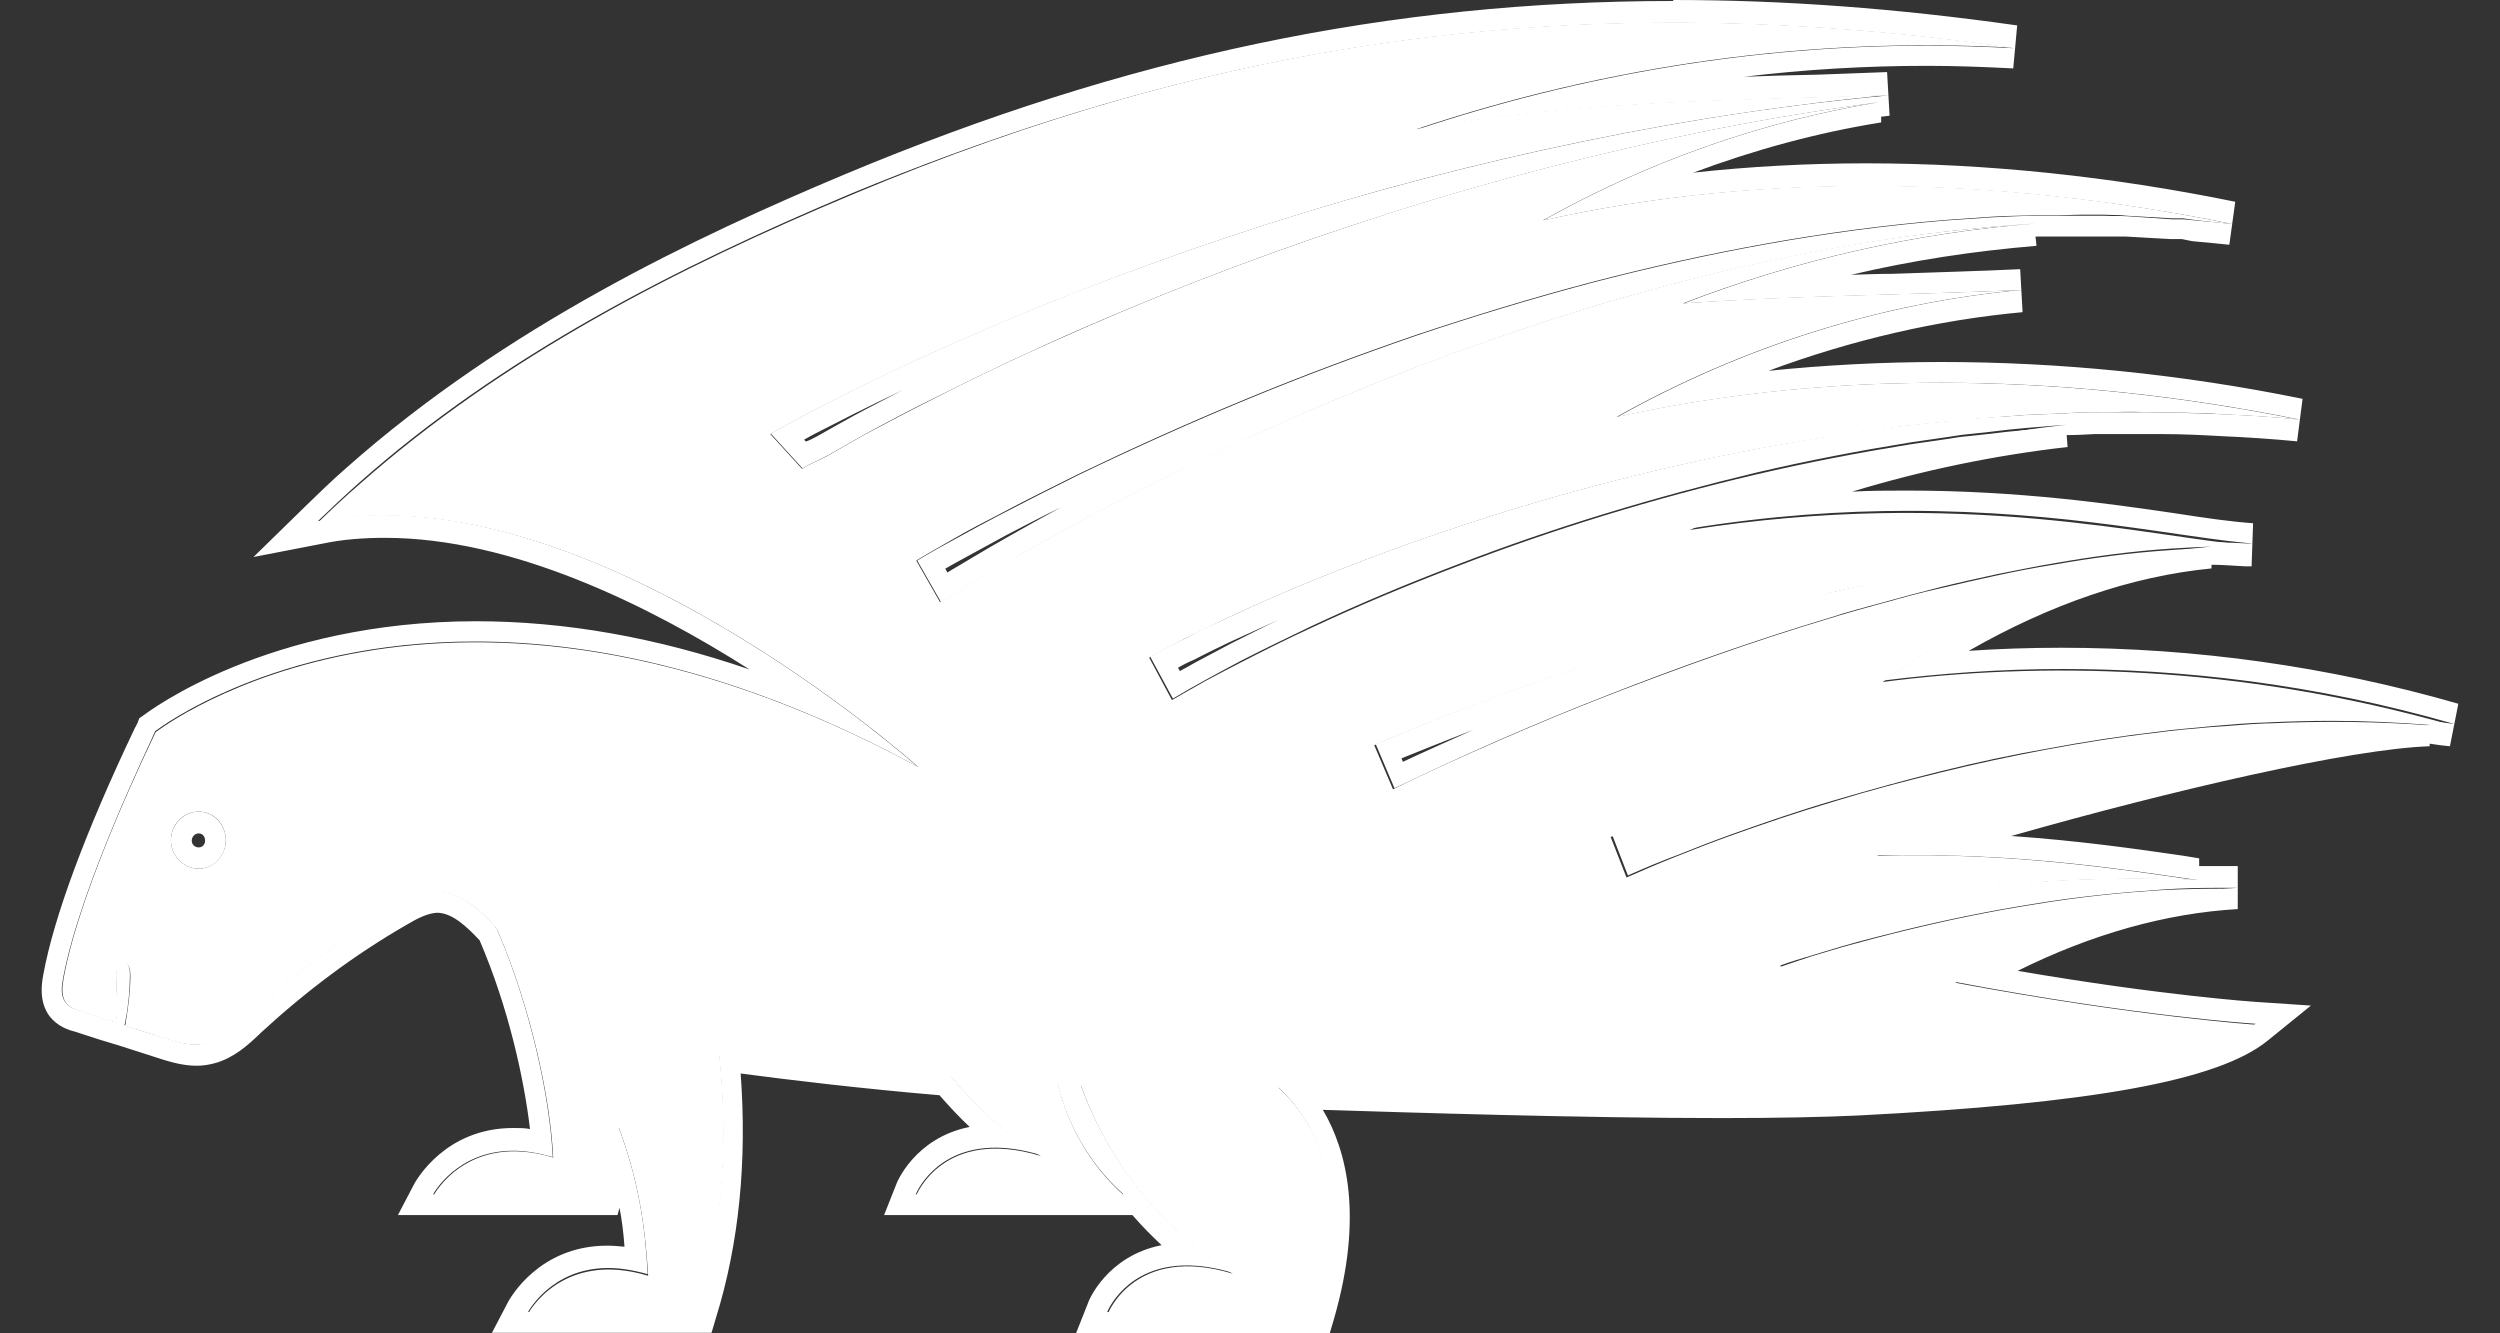
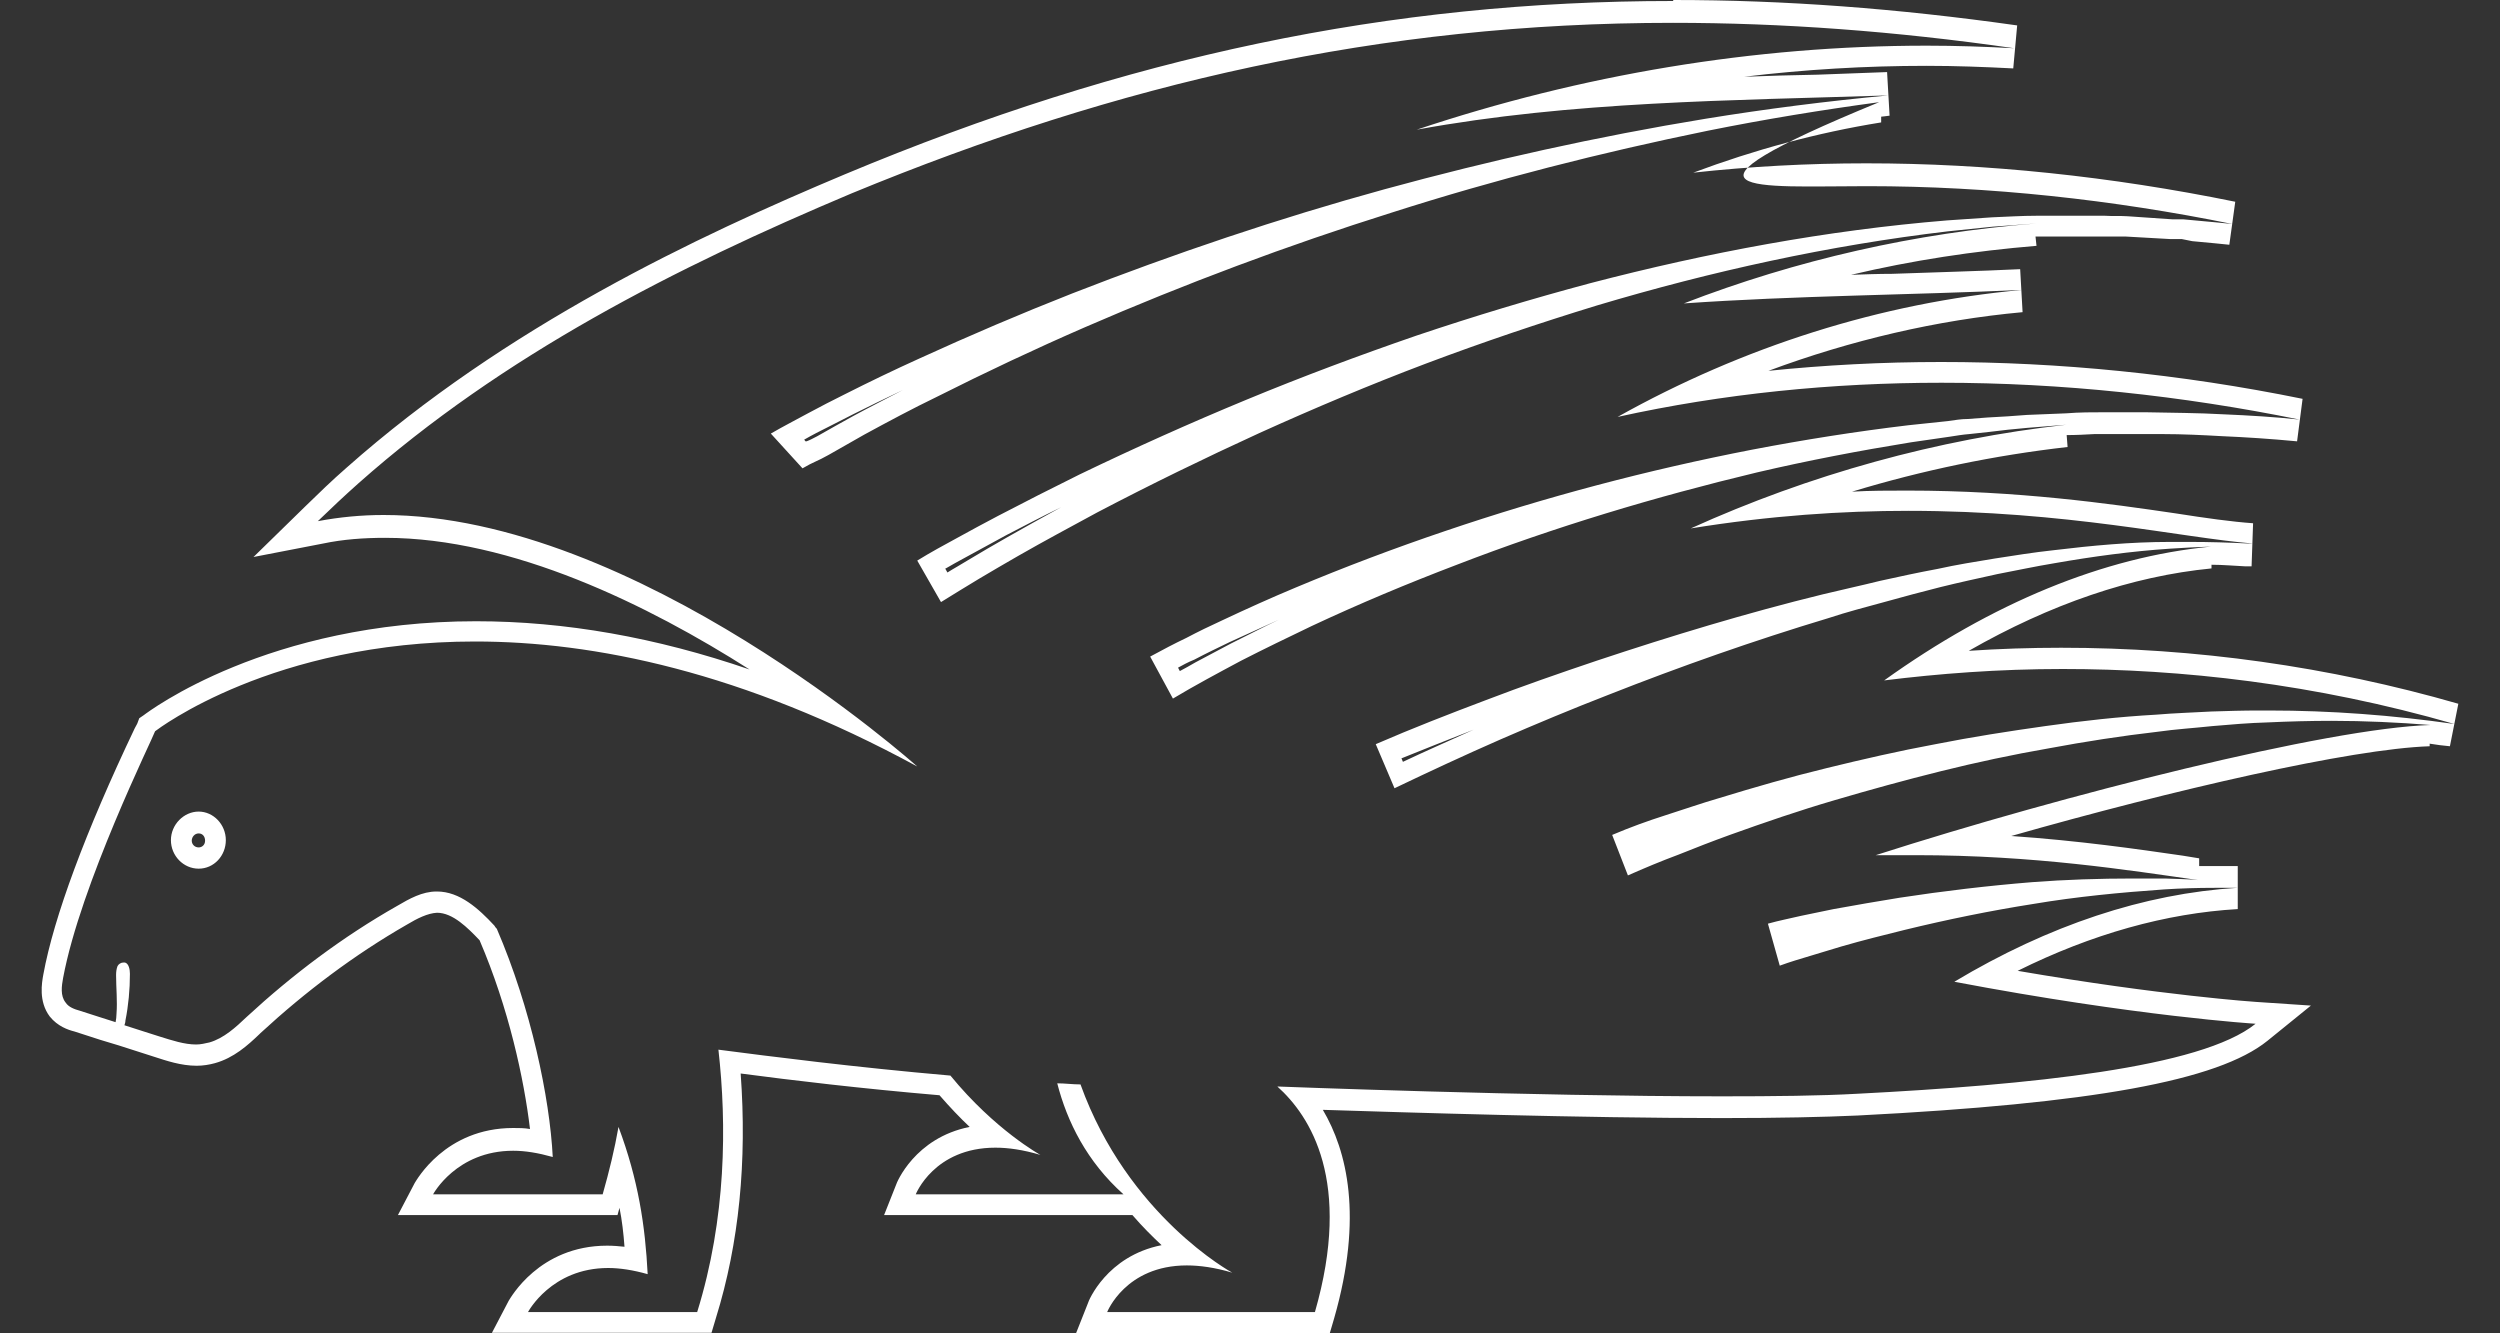
<svg xmlns="http://www.w3.org/2000/svg" width="30" height="16" viewBox="0 0 30 16" fill="none">
  <rect x="0" y="0" width="30" height="16" fill="#333333" stroke="none" />
-   <path d="M20.076 0.274C21.381 0.274 22.74 0.373 24.171 0.579C23.82 0.56 23.47 0.548 23.12 0.548C21.049 0.548 18.977 0.896 17.001 1.556C18.865 1.214 20.764 1.207 22.657 1.145C21.921 1.214 21.191 1.307 20.467 1.425C19.173 1.637 17.886 1.923 16.615 2.271C15.345 2.62 14.093 3.043 12.865 3.522C12.247 3.765 11.636 4.026 11.037 4.3C10.734 4.437 10.437 4.58 10.14 4.73C9.992 4.804 9.844 4.879 9.695 4.96C9.547 5.041 9.399 5.116 9.25 5.203L9.63 5.62C9.767 5.539 9.802 5.539 9.945 5.458C10.087 5.377 10.229 5.296 10.372 5.215C10.657 5.06 10.948 4.904 11.244 4.761C11.826 4.468 12.419 4.188 13.019 3.927C14.224 3.404 15.452 2.944 16.698 2.552C17.945 2.153 19.215 1.83 20.497 1.568C21.179 1.431 21.862 1.319 22.55 1.226C21.144 1.456 19.773 1.942 18.52 2.645C19.791 2.359 21.096 2.234 22.408 2.234C23.874 2.234 25.352 2.396 26.788 2.688L26.61 2.67L26.2 2.632H26.07L25.53 2.595C25.441 2.589 25.346 2.595 25.257 2.589H24.444C24.259 2.589 24.081 2.601 23.903 2.608L23.363 2.645C21.921 2.763 20.491 3.031 19.084 3.398C18.384 3.585 17.684 3.796 17.001 4.026C16.313 4.263 15.63 4.518 14.954 4.798C14.277 5.078 13.612 5.377 12.954 5.694C12.627 5.856 12.295 6.024 11.974 6.192C11.808 6.279 11.648 6.366 11.488 6.454C11.328 6.541 11.167 6.628 11.007 6.727L11.292 7.225C11.44 7.132 11.595 7.039 11.749 6.945C11.903 6.852 12.057 6.765 12.218 6.671C12.532 6.491 12.847 6.323 13.167 6.149C13.808 5.813 14.461 5.495 15.114 5.196C15.773 4.898 16.437 4.618 17.114 4.362C17.791 4.107 18.473 3.877 19.162 3.666C20.538 3.255 21.951 2.944 23.375 2.776L23.915 2.72C24.087 2.707 24.259 2.695 24.432 2.682C22.989 2.794 21.559 3.118 20.206 3.641C21.553 3.547 22.912 3.541 24.265 3.479C22.568 3.634 20.912 4.163 19.411 5.003C20.681 4.723 21.986 4.593 23.298 4.593C24.74 4.593 26.182 4.748 27.595 5.035C27.292 5.003 26.99 4.985 26.687 4.972C26.372 4.954 26.058 4.954 25.743 4.947H25.654C25.524 4.947 25.399 4.947 25.268 4.947C25.108 4.947 24.954 4.947 24.794 4.96L24.325 4.979C24.165 4.991 24.01 5.003 23.85 5.01L23.613 5.028C23.535 5.028 23.458 5.041 23.375 5.053L22.9 5.103C22.271 5.178 21.648 5.277 21.025 5.396C19.779 5.638 18.55 5.962 17.34 6.373C16.734 6.578 16.141 6.802 15.547 7.051C15.25 7.175 14.96 7.306 14.669 7.443C14.52 7.511 14.378 7.58 14.236 7.655C14.093 7.723 13.951 7.798 13.802 7.879L14.075 8.383C14.2 8.308 14.342 8.227 14.479 8.152C14.615 8.078 14.752 8.003 14.894 7.928C15.173 7.785 15.458 7.648 15.743 7.511C16.313 7.244 16.894 7.001 17.482 6.777C18.657 6.323 19.862 5.962 21.084 5.669C21.696 5.526 22.313 5.408 22.93 5.308L23.399 5.24C23.476 5.228 23.553 5.215 23.63 5.209L23.862 5.184C24.016 5.165 24.171 5.147 24.331 5.134L24.794 5.097C23.245 5.271 21.719 5.694 20.289 6.341C21.245 6.186 22.117 6.13 22.9 6.13C24.8 6.13 26.188 6.454 27.031 6.522H26.978C26.746 6.51 26.509 6.503 26.271 6.503C26.194 6.503 26.117 6.503 26.04 6.503C25.571 6.503 25.102 6.547 24.639 6.603C24.408 6.628 24.176 6.665 23.939 6.702C23.708 6.74 23.476 6.777 23.251 6.827C23.019 6.87 22.788 6.92 22.562 6.97C22.337 7.026 22.105 7.076 21.874 7.132C20.96 7.356 20.058 7.63 19.162 7.928C18.716 8.078 18.271 8.233 17.832 8.401C17.387 8.569 16.954 8.737 16.509 8.93L16.734 9.459C17.15 9.26 17.577 9.061 18.004 8.874C18.431 8.688 18.865 8.507 19.298 8.339C20.165 7.997 21.049 7.686 21.939 7.418C22.165 7.343 22.384 7.287 22.61 7.225C22.835 7.163 23.061 7.101 23.286 7.045C23.512 6.989 23.743 6.939 23.969 6.889C24.194 6.846 24.426 6.796 24.657 6.758C25.114 6.678 25.577 6.615 26.04 6.584C26.206 6.572 26.366 6.566 26.533 6.559C25.239 6.684 23.903 7.238 22.61 8.165C23.262 8.084 23.981 8.028 24.752 8.028C26.171 8.028 27.767 8.202 29.453 8.688C28.711 8.582 27.969 8.526 27.221 8.526H27.203C27.168 8.526 27.132 8.526 27.102 8.526C26.912 8.526 26.728 8.532 26.538 8.538C26.313 8.551 26.093 8.557 25.874 8.576C25.429 8.601 24.989 8.65 24.544 8.713C24.105 8.775 23.666 8.843 23.227 8.93C22.788 9.011 22.354 9.111 21.921 9.217C21.488 9.322 21.055 9.447 20.627 9.578C20.414 9.64 20.2 9.715 19.986 9.783C19.773 9.851 19.565 9.926 19.346 10.019L19.535 10.505C19.731 10.418 19.939 10.331 20.141 10.256C20.343 10.175 20.55 10.094 20.758 10.019C21.173 9.87 21.589 9.727 22.016 9.602C22.438 9.478 22.865 9.36 23.292 9.254C23.719 9.148 24.153 9.055 24.586 8.98C25.019 8.899 25.458 8.831 25.892 8.781C26.111 8.75 26.325 8.737 26.55 8.713C26.77 8.694 26.99 8.675 27.209 8.669C27.464 8.657 27.726 8.65 27.981 8.65C28.378 8.65 28.776 8.669 29.168 8.7C27.933 8.737 24.758 9.54 22.509 10.262C22.675 10.262 22.835 10.262 22.989 10.262C24.414 10.262 25.547 10.443 26.378 10.561C26.248 10.548 26.111 10.548 25.975 10.542C25.85 10.542 25.725 10.542 25.601 10.542C25.197 10.542 24.788 10.555 24.384 10.586C23.856 10.629 23.322 10.692 22.794 10.773C22.532 10.816 22.271 10.86 22.004 10.909C21.874 10.934 21.743 10.965 21.613 10.99C21.482 11.021 21.351 11.046 21.215 11.084L21.357 11.588C21.476 11.544 21.601 11.507 21.725 11.47C21.85 11.432 21.975 11.395 22.099 11.357C22.354 11.283 22.61 11.22 22.859 11.158C23.369 11.034 23.886 10.928 24.402 10.847C24.918 10.76 25.441 10.71 25.969 10.673C26.171 10.66 26.372 10.654 26.574 10.654C26.663 10.654 26.758 10.654 26.847 10.654C25.731 10.723 24.586 11.102 23.452 11.781C25.648 12.198 27.067 12.285 27.067 12.285C26.414 12.814 24.349 13.019 22.289 13.125C21.85 13.15 21.286 13.156 20.663 13.156C18.366 13.156 15.328 13.038 15.328 13.038C15.725 13.393 16.23 14.177 15.779 15.745H13.286C13.286 15.745 13.506 15.185 14.242 15.185C14.396 15.185 14.58 15.21 14.787 15.272C14.787 15.272 13.535 14.594 12.966 13.013C12.87 13.013 12.781 13 12.687 13C12.805 13.461 13.043 13.94 13.482 14.332H10.989C10.989 14.332 11.209 13.772 11.945 13.772C12.099 13.772 12.277 13.797 12.485 13.859C12.485 13.859 11.939 13.56 11.405 12.907C10.253 12.807 9.244 12.677 8.621 12.596C8.722 13.492 8.716 14.618 8.366 15.745H6.336C6.336 15.745 6.615 15.216 7.298 15.216C7.44 15.216 7.6 15.241 7.772 15.29C7.743 14.712 7.66 14.158 7.422 13.523C7.375 13.791 7.31 14.058 7.232 14.332H5.197C5.197 14.332 5.476 13.809 6.158 13.809C6.301 13.809 6.455 13.834 6.633 13.884C6.597 13.175 6.372 12.098 5.962 11.146C5.95 11.133 5.939 11.121 5.933 11.108C5.743 10.903 5.517 10.698 5.244 10.698H5.238C5.066 10.698 4.912 10.785 4.764 10.872C4.117 11.239 3.511 11.694 2.959 12.204C2.829 12.328 2.686 12.459 2.514 12.509C2.461 12.521 2.407 12.534 2.354 12.534C2.212 12.534 2.063 12.484 1.921 12.44C1.778 12.397 1.636 12.347 1.493 12.303C1.499 12.285 1.505 12.266 1.505 12.247C1.541 12.067 1.559 11.874 1.559 11.687C1.559 11.637 1.547 11.563 1.499 11.55C1.499 11.55 1.487 11.55 1.482 11.55C1.452 11.55 1.422 11.569 1.41 11.594C1.398 11.625 1.393 11.662 1.393 11.7C1.393 11.855 1.41 12.011 1.398 12.166C1.398 12.198 1.393 12.235 1.387 12.266C1.244 12.223 1.102 12.173 0.959 12.129C0.894 12.111 0.823 12.086 0.787 12.03C0.722 11.949 0.74 11.83 0.757 11.737C0.965 10.617 1.832 8.862 1.861 8.775C1.903 8.744 3.274 7.698 5.701 7.698C7.126 7.698 8.912 8.059 11.007 9.198C11.007 9.198 7.636 6.18 4.603 6.18C4.336 6.18 4.075 6.205 3.814 6.254C3.974 6.099 4.134 5.949 4.301 5.8C6.034 4.263 8.105 3.211 10.218 2.321C13.428 0.996 16.562 0.274 20.076 0.274ZM2.384 10.424C2.568 10.424 2.71 10.268 2.71 10.082C2.71 9.895 2.562 9.739 2.384 9.739C2.206 9.739 2.051 9.895 2.051 10.082C2.051 10.268 2.2 10.424 2.384 10.424ZM20.076 0.012C16.675 0.012 13.517 0.678 10.14 2.091C8.36 2.838 6.075 3.914 4.158 5.613C3.986 5.763 3.826 5.918 3.666 6.074L3.042 6.684L3.879 6.522C4.117 6.472 4.366 6.454 4.621 6.454C6.146 6.454 7.784 7.263 8.995 8.034C7.873 7.648 6.775 7.455 5.713 7.455C3.215 7.455 1.784 8.538 1.725 8.582L1.671 8.619L1.648 8.681C1.648 8.681 1.636 8.706 1.618 8.737C1.025 9.982 0.645 11.009 0.52 11.694C0.502 11.793 0.461 12.017 0.597 12.198C0.692 12.316 0.817 12.359 0.894 12.378L1.203 12.478L1.428 12.546L1.855 12.683C1.992 12.727 2.17 12.789 2.36 12.789C2.437 12.789 2.514 12.776 2.579 12.758C2.805 12.695 2.971 12.546 3.114 12.409L3.126 12.397C3.666 11.899 4.253 11.457 4.882 11.096C5.007 11.021 5.131 10.959 5.244 10.953C5.434 10.953 5.612 11.133 5.755 11.283C6.105 12.098 6.289 12.951 6.36 13.548C6.295 13.536 6.223 13.536 6.158 13.536C5.339 13.536 4.995 14.17 4.977 14.195L4.775 14.581H7.41L7.434 14.494C7.464 14.643 7.482 14.799 7.494 14.961C7.428 14.954 7.357 14.948 7.286 14.948C6.467 14.948 6.123 15.583 6.105 15.608L5.903 15.994H8.538L8.592 15.813C8.87 14.917 8.965 13.934 8.888 12.882C9.5 12.963 10.336 13.063 11.274 13.143C11.399 13.287 11.523 13.417 11.636 13.523C10.977 13.654 10.758 14.195 10.752 14.22L10.609 14.581H13.589C13.707 14.718 13.826 14.836 13.939 14.942C13.28 15.073 13.06 15.614 13.055 15.639L12.912 16H15.957L16.01 15.819C16.36 14.6 16.164 13.809 15.874 13.318C16.865 13.349 18.972 13.417 20.657 13.417C21.334 13.417 21.886 13.405 22.295 13.386C25.102 13.243 26.616 12.969 27.209 12.49L27.731 12.067L27.073 12.023C27.073 12.023 25.951 11.949 24.212 11.65C25.102 11.208 25.992 10.959 26.853 10.909V10.393C26.752 10.393 26.663 10.393 26.568 10.393C26.509 10.393 26.45 10.393 26.39 10.393V10.3L26.194 10.268C25.642 10.188 24.948 10.088 24.135 10.032C26.081 9.478 28.212 8.986 29.156 8.955V8.924C29.239 8.937 29.322 8.949 29.399 8.955L29.5 8.445C27.945 7.997 26.343 7.773 24.734 7.773C24.366 7.773 23.992 7.785 23.625 7.81C24.604 7.25 25.583 6.914 26.538 6.821V6.777C26.675 6.777 26.811 6.79 26.942 6.796H27.019L27.037 6.279C26.782 6.261 26.467 6.217 26.111 6.161C25.31 6.043 24.212 5.887 22.889 5.887C22.669 5.887 22.444 5.887 22.224 5.9C23.067 5.644 23.933 5.464 24.811 5.364L24.8 5.221C24.912 5.221 25.025 5.215 25.132 5.209H25.262C25.316 5.209 25.375 5.209 25.429 5.209H25.957C26.188 5.209 26.432 5.221 26.663 5.234C26.942 5.246 27.239 5.265 27.565 5.296L27.631 4.786C26.165 4.487 24.705 4.344 23.292 4.344C22.586 4.344 21.898 4.381 21.221 4.45C22.212 4.082 23.245 3.84 24.271 3.746L24.242 3.23C23.731 3.255 23.209 3.267 22.705 3.286C22.544 3.286 22.378 3.292 22.212 3.298C22.948 3.124 23.69 3.012 24.438 2.95L24.426 2.838H25.334C25.393 2.838 25.447 2.838 25.5 2.838L26.046 2.869H26.182L26.307 2.894L26.574 2.919L26.752 2.937L26.823 2.421C25.328 2.116 23.838 1.96 22.396 1.96C21.69 1.96 20.995 1.998 20.319 2.072C21.049 1.799 21.802 1.593 22.574 1.469V1.4C22.574 1.4 22.639 1.394 22.675 1.388L22.645 0.865C22.366 0.877 22.093 0.884 21.814 0.896C21.518 0.902 21.221 0.909 20.93 0.921C21.654 0.834 22.384 0.79 23.12 0.79C23.464 0.79 23.814 0.803 24.159 0.821L24.206 0.305C22.758 0.1 21.411 0 20.081 0M9.648 5.277C9.701 5.246 9.749 5.221 9.796 5.196C9.945 5.122 10.087 5.047 10.236 4.972C10.419 4.879 10.615 4.786 10.835 4.68C10.621 4.792 10.425 4.891 10.241 4.991C10.093 5.072 9.951 5.153 9.808 5.234C9.749 5.265 9.713 5.284 9.678 5.296H9.666L9.642 5.265L9.648 5.277ZM11.339 6.827C11.416 6.783 11.5 6.734 11.595 6.684C11.755 6.597 11.915 6.51 12.075 6.422C12.277 6.317 12.491 6.205 12.734 6.086C12.497 6.217 12.283 6.335 12.087 6.447C11.933 6.534 11.773 6.628 11.618 6.721C11.529 6.777 11.446 6.821 11.369 6.87L11.345 6.827H11.339ZM14.129 8.016C14.188 7.984 14.253 7.947 14.331 7.916C14.473 7.841 14.615 7.773 14.758 7.704C14.96 7.611 15.155 7.524 15.345 7.437C15.161 7.524 14.972 7.623 14.77 7.723C14.627 7.798 14.491 7.872 14.348 7.947C14.283 7.984 14.218 8.022 14.158 8.053L14.135 8.009L14.129 8.016ZM16.823 9.098C17.084 8.993 17.363 8.881 17.684 8.756C17.369 8.899 17.096 9.018 16.835 9.142L16.817 9.098H16.823ZM2.384 10.169C2.336 10.169 2.301 10.132 2.301 10.088C2.301 10.044 2.336 10.001 2.384 10.001C2.431 10.001 2.461 10.038 2.461 10.088C2.461 10.138 2.425 10.169 2.384 10.169Z" fill="white" />
-   <path d="M27.191 8.681C26.972 8.688 26.752 8.713 26.533 8.725C26.313 8.744 26.093 8.762 25.874 8.793C25.435 8.843 25.001 8.912 24.568 8.993C24.135 9.074 23.702 9.167 23.274 9.273C22.847 9.378 22.42 9.49 21.998 9.621C21.577 9.746 21.156 9.889 20.74 10.038C20.532 10.113 20.325 10.194 20.123 10.275C19.921 10.355 19.713 10.443 19.518 10.53L19.328 10.044C19.541 9.957 19.755 9.883 19.969 9.808C20.182 9.733 20.396 9.665 20.61 9.602C21.037 9.472 21.47 9.354 21.903 9.242C22.337 9.136 22.77 9.036 23.209 8.949C23.648 8.868 24.087 8.793 24.527 8.731C24.966 8.675 25.411 8.625 25.856 8.594C26.076 8.576 26.301 8.569 26.521 8.557C26.746 8.557 26.966 8.545 27.185 8.545C27.939 8.545 28.693 8.601 29.435 8.706C26.835 7.966 24.455 7.941 22.592 8.184C23.892 7.256 25.221 6.702 26.515 6.578C26.349 6.578 26.188 6.59 26.022 6.603C25.559 6.634 25.096 6.696 24.639 6.777C24.408 6.814 24.182 6.858 23.951 6.908C23.725 6.958 23.5 7.007 23.268 7.063C23.043 7.113 22.817 7.175 22.592 7.238C22.366 7.3 22.141 7.362 21.921 7.431C21.031 7.698 20.147 8.016 19.28 8.352C18.847 8.52 18.414 8.7 17.986 8.887C17.559 9.074 17.126 9.266 16.716 9.472L16.491 8.943C16.93 8.75 17.369 8.582 17.814 8.414C18.253 8.246 18.699 8.09 19.144 7.941C20.04 7.642 20.942 7.375 21.856 7.144C22.081 7.082 22.313 7.039 22.544 6.982C22.776 6.933 23.001 6.883 23.233 6.846C23.464 6.802 23.696 6.758 23.927 6.721C24.159 6.684 24.39 6.653 24.628 6.622C25.09 6.566 25.559 6.528 26.028 6.522C26.343 6.522 26.651 6.522 26.966 6.547C26.984 6.547 27.007 6.547 27.019 6.547C25.832 6.454 23.553 5.844 20.277 6.36C21.707 5.713 23.233 5.296 24.782 5.116L24.319 5.159C24.165 5.172 24.004 5.19 23.85 5.209L23.619 5.234C23.535 5.24 23.464 5.252 23.387 5.265L22.918 5.333C22.301 5.433 21.684 5.551 21.073 5.694C19.85 5.981 18.645 6.348 17.47 6.802C16.883 7.026 16.301 7.269 15.731 7.536C15.446 7.667 15.161 7.81 14.883 7.953C14.74 8.028 14.604 8.096 14.467 8.171C14.331 8.246 14.194 8.327 14.063 8.401L13.79 7.891C13.939 7.81 14.081 7.736 14.224 7.661C14.366 7.592 14.514 7.524 14.657 7.449C14.948 7.312 15.239 7.182 15.535 7.057C16.129 6.808 16.722 6.584 17.328 6.379C18.532 5.968 19.767 5.644 21.013 5.402C21.636 5.284 22.259 5.19 22.889 5.109L23.363 5.06C23.441 5.053 23.518 5.041 23.601 5.035L23.838 5.016C23.992 5.003 24.153 4.991 24.313 4.979L24.782 4.96C24.942 4.947 25.096 4.947 25.257 4.947C25.411 4.947 25.571 4.935 25.731 4.947C26.046 4.954 26.36 4.947 26.675 4.972C26.978 4.985 27.28 5.003 27.583 5.035C24.889 4.493 22.064 4.412 19.399 5.003C20.9 4.163 22.556 3.634 24.254 3.479C22.9 3.541 21.541 3.541 20.194 3.641C21.553 3.118 22.978 2.794 24.42 2.682C24.248 2.695 24.076 2.701 23.903 2.72L23.363 2.776C21.933 2.937 20.526 3.255 19.15 3.666C18.461 3.877 17.779 4.107 17.102 4.362C16.431 4.618 15.761 4.898 15.102 5.196C14.443 5.495 13.796 5.813 13.155 6.149C12.841 6.323 12.52 6.491 12.206 6.671C12.046 6.758 11.891 6.852 11.737 6.945C11.583 7.039 11.428 7.132 11.28 7.225L10.995 6.727C11.155 6.628 11.316 6.541 11.476 6.447C11.636 6.354 11.796 6.273 11.963 6.186C12.289 6.012 12.615 5.85 12.942 5.688C13.601 5.371 14.265 5.072 14.942 4.792C15.618 4.512 16.301 4.257 16.989 4.02C17.678 3.79 18.372 3.578 19.073 3.392C20.479 3.025 21.909 2.757 23.352 2.639L23.892 2.601C24.076 2.589 24.254 2.589 24.432 2.583H24.705L24.978 2.576H25.251C25.34 2.583 25.435 2.576 25.524 2.589L26.064 2.62H26.194L26.331 2.639L26.604 2.67L26.782 2.688C24.064 2.128 21.209 2.041 18.515 2.645C19.767 1.942 21.138 1.456 22.544 1.226C21.856 1.319 21.173 1.431 20.491 1.568C19.209 1.83 17.939 2.153 16.693 2.552C15.446 2.95 14.218 3.404 13.013 3.933C12.414 4.194 11.82 4.468 11.239 4.767C10.942 4.916 10.657 5.066 10.366 5.221C10.224 5.302 10.081 5.383 9.939 5.464C9.796 5.545 9.755 5.545 9.624 5.626L9.244 5.209C9.393 5.122 9.541 5.047 9.689 4.966C9.838 4.885 9.986 4.811 10.135 4.736C10.431 4.587 10.734 4.443 11.031 4.306C11.63 4.033 12.241 3.771 12.859 3.529C14.087 3.043 15.339 2.626 16.61 2.271C17.88 1.923 19.162 1.637 20.461 1.425C21.191 1.307 21.921 1.214 22.651 1.139C20.758 1.201 18.859 1.207 16.995 1.55C19.304 0.778 21.743 0.436 24.165 0.573C18.883 -0.18 14.609 0.492 10.229 2.334C8.123 3.217 6.051 4.275 4.312 5.813C4.146 5.956 3.986 6.105 3.826 6.261C7.031 5.632 11.019 9.204 11.019 9.204C5.351 6.13 1.933 8.737 1.867 8.787C1.832 8.868 0.965 10.623 0.763 11.743C0.746 11.843 0.734 11.955 0.793 12.036C0.835 12.092 0.9 12.117 0.965 12.135C1.108 12.185 1.25 12.229 1.393 12.272C1.393 12.241 1.404 12.204 1.404 12.173C1.416 12.017 1.393 11.861 1.398 11.712C1.398 11.675 1.398 11.637 1.416 11.606C1.434 11.575 1.47 11.55 1.505 11.563C1.553 11.575 1.565 11.644 1.565 11.7C1.565 11.886 1.541 12.073 1.511 12.254C1.511 12.272 1.511 12.285 1.499 12.31C1.642 12.353 1.784 12.397 1.927 12.447C2.123 12.509 2.324 12.571 2.52 12.515C2.692 12.465 2.835 12.335 2.965 12.21C3.517 11.694 4.123 11.245 4.769 10.878C4.918 10.791 5.078 10.704 5.244 10.704C5.517 10.704 5.749 10.909 5.939 11.121C5.95 11.133 5.956 11.146 5.968 11.158C6.378 12.111 6.603 13.181 6.639 13.89C5.606 13.579 5.203 14.345 5.203 14.345H7.238C7.321 14.071 7.387 13.803 7.428 13.536C7.666 14.177 7.743 14.724 7.778 15.309C6.746 14.998 6.342 15.757 6.342 15.757H8.372C8.722 14.631 8.728 13.505 8.627 12.608C9.25 12.695 10.259 12.82 11.411 12.919C11.945 13.573 12.491 13.872 12.491 13.872C11.322 13.517 10.995 14.345 10.995 14.345H13.488C13.049 13.953 12.811 13.473 12.693 13.007L12.971 13.025C13.535 14.606 14.793 15.284 14.793 15.284C13.624 14.93 13.298 15.757 13.298 15.757H15.79C16.241 14.189 15.737 13.405 15.339 13.05C15.339 13.05 20.242 13.243 22.301 13.137C24.36 13.031 26.426 12.82 27.079 12.297C27.079 12.297 25.66 12.204 23.464 11.793C24.598 11.115 25.743 10.735 26.859 10.667C26.568 10.66 26.271 10.667 25.981 10.679C25.458 10.71 24.93 10.766 24.414 10.853C23.898 10.934 23.381 11.04 22.871 11.165C22.616 11.227 22.36 11.295 22.111 11.364C21.986 11.401 21.862 11.438 21.737 11.476C21.613 11.519 21.488 11.557 21.369 11.6L21.227 11.096C21.363 11.059 21.494 11.034 21.624 11.003C21.755 10.972 21.886 10.947 22.016 10.922C22.277 10.872 22.538 10.822 22.805 10.779C23.334 10.698 23.862 10.636 24.396 10.592C24.924 10.548 25.458 10.542 25.987 10.548C26.123 10.548 26.26 10.555 26.39 10.567C25.464 10.436 24.171 10.225 22.521 10.268C24.77 9.546 27.945 8.744 29.18 8.706C28.527 8.657 27.874 8.65 27.221 8.681M2.384 10.424C2.2 10.424 2.051 10.268 2.051 10.082C2.051 9.895 2.2 9.739 2.384 9.739C2.568 9.739 2.71 9.895 2.71 10.082C2.71 10.268 2.562 10.424 2.384 10.424Z" fill="white" />
+   <path d="M20.076 0.274C21.381 0.274 22.74 0.373 24.171 0.579C23.82 0.56 23.47 0.548 23.12 0.548C21.049 0.548 18.977 0.896 17.001 1.556C18.865 1.214 20.764 1.207 22.657 1.145C21.921 1.214 21.191 1.307 20.467 1.425C19.173 1.637 17.886 1.923 16.615 2.271C15.345 2.62 14.093 3.043 12.865 3.522C12.247 3.765 11.636 4.026 11.037 4.3C10.734 4.437 10.437 4.58 10.14 4.73C9.992 4.804 9.844 4.879 9.695 4.96C9.547 5.041 9.399 5.116 9.25 5.203L9.63 5.62C9.767 5.539 9.802 5.539 9.945 5.458C10.087 5.377 10.229 5.296 10.372 5.215C10.657 5.06 10.948 4.904 11.244 4.761C11.826 4.468 12.419 4.188 13.019 3.927C14.224 3.404 15.452 2.944 16.698 2.552C17.945 2.153 19.215 1.83 20.497 1.568C21.179 1.431 21.862 1.319 22.55 1.226C19.791 2.359 21.096 2.234 22.408 2.234C23.874 2.234 25.352 2.396 26.788 2.688L26.61 2.67L26.2 2.632H26.07L25.53 2.595C25.441 2.589 25.346 2.595 25.257 2.589H24.444C24.259 2.589 24.081 2.601 23.903 2.608L23.363 2.645C21.921 2.763 20.491 3.031 19.084 3.398C18.384 3.585 17.684 3.796 17.001 4.026C16.313 4.263 15.63 4.518 14.954 4.798C14.277 5.078 13.612 5.377 12.954 5.694C12.627 5.856 12.295 6.024 11.974 6.192C11.808 6.279 11.648 6.366 11.488 6.454C11.328 6.541 11.167 6.628 11.007 6.727L11.292 7.225C11.44 7.132 11.595 7.039 11.749 6.945C11.903 6.852 12.057 6.765 12.218 6.671C12.532 6.491 12.847 6.323 13.167 6.149C13.808 5.813 14.461 5.495 15.114 5.196C15.773 4.898 16.437 4.618 17.114 4.362C17.791 4.107 18.473 3.877 19.162 3.666C20.538 3.255 21.951 2.944 23.375 2.776L23.915 2.72C24.087 2.707 24.259 2.695 24.432 2.682C22.989 2.794 21.559 3.118 20.206 3.641C21.553 3.547 22.912 3.541 24.265 3.479C22.568 3.634 20.912 4.163 19.411 5.003C20.681 4.723 21.986 4.593 23.298 4.593C24.74 4.593 26.182 4.748 27.595 5.035C27.292 5.003 26.99 4.985 26.687 4.972C26.372 4.954 26.058 4.954 25.743 4.947H25.654C25.524 4.947 25.399 4.947 25.268 4.947C25.108 4.947 24.954 4.947 24.794 4.96L24.325 4.979C24.165 4.991 24.01 5.003 23.85 5.01L23.613 5.028C23.535 5.028 23.458 5.041 23.375 5.053L22.9 5.103C22.271 5.178 21.648 5.277 21.025 5.396C19.779 5.638 18.55 5.962 17.34 6.373C16.734 6.578 16.141 6.802 15.547 7.051C15.25 7.175 14.96 7.306 14.669 7.443C14.52 7.511 14.378 7.58 14.236 7.655C14.093 7.723 13.951 7.798 13.802 7.879L14.075 8.383C14.2 8.308 14.342 8.227 14.479 8.152C14.615 8.078 14.752 8.003 14.894 7.928C15.173 7.785 15.458 7.648 15.743 7.511C16.313 7.244 16.894 7.001 17.482 6.777C18.657 6.323 19.862 5.962 21.084 5.669C21.696 5.526 22.313 5.408 22.93 5.308L23.399 5.24C23.476 5.228 23.553 5.215 23.63 5.209L23.862 5.184C24.016 5.165 24.171 5.147 24.331 5.134L24.794 5.097C23.245 5.271 21.719 5.694 20.289 6.341C21.245 6.186 22.117 6.13 22.9 6.13C24.8 6.13 26.188 6.454 27.031 6.522H26.978C26.746 6.51 26.509 6.503 26.271 6.503C26.194 6.503 26.117 6.503 26.04 6.503C25.571 6.503 25.102 6.547 24.639 6.603C24.408 6.628 24.176 6.665 23.939 6.702C23.708 6.74 23.476 6.777 23.251 6.827C23.019 6.87 22.788 6.92 22.562 6.97C22.337 7.026 22.105 7.076 21.874 7.132C20.96 7.356 20.058 7.63 19.162 7.928C18.716 8.078 18.271 8.233 17.832 8.401C17.387 8.569 16.954 8.737 16.509 8.93L16.734 9.459C17.15 9.26 17.577 9.061 18.004 8.874C18.431 8.688 18.865 8.507 19.298 8.339C20.165 7.997 21.049 7.686 21.939 7.418C22.165 7.343 22.384 7.287 22.61 7.225C22.835 7.163 23.061 7.101 23.286 7.045C23.512 6.989 23.743 6.939 23.969 6.889C24.194 6.846 24.426 6.796 24.657 6.758C25.114 6.678 25.577 6.615 26.04 6.584C26.206 6.572 26.366 6.566 26.533 6.559C25.239 6.684 23.903 7.238 22.61 8.165C23.262 8.084 23.981 8.028 24.752 8.028C26.171 8.028 27.767 8.202 29.453 8.688C28.711 8.582 27.969 8.526 27.221 8.526H27.203C27.168 8.526 27.132 8.526 27.102 8.526C26.912 8.526 26.728 8.532 26.538 8.538C26.313 8.551 26.093 8.557 25.874 8.576C25.429 8.601 24.989 8.65 24.544 8.713C24.105 8.775 23.666 8.843 23.227 8.93C22.788 9.011 22.354 9.111 21.921 9.217C21.488 9.322 21.055 9.447 20.627 9.578C20.414 9.64 20.2 9.715 19.986 9.783C19.773 9.851 19.565 9.926 19.346 10.019L19.535 10.505C19.731 10.418 19.939 10.331 20.141 10.256C20.343 10.175 20.55 10.094 20.758 10.019C21.173 9.87 21.589 9.727 22.016 9.602C22.438 9.478 22.865 9.36 23.292 9.254C23.719 9.148 24.153 9.055 24.586 8.98C25.019 8.899 25.458 8.831 25.892 8.781C26.111 8.75 26.325 8.737 26.55 8.713C26.77 8.694 26.99 8.675 27.209 8.669C27.464 8.657 27.726 8.65 27.981 8.65C28.378 8.65 28.776 8.669 29.168 8.7C27.933 8.737 24.758 9.54 22.509 10.262C22.675 10.262 22.835 10.262 22.989 10.262C24.414 10.262 25.547 10.443 26.378 10.561C26.248 10.548 26.111 10.548 25.975 10.542C25.85 10.542 25.725 10.542 25.601 10.542C25.197 10.542 24.788 10.555 24.384 10.586C23.856 10.629 23.322 10.692 22.794 10.773C22.532 10.816 22.271 10.86 22.004 10.909C21.874 10.934 21.743 10.965 21.613 10.99C21.482 11.021 21.351 11.046 21.215 11.084L21.357 11.588C21.476 11.544 21.601 11.507 21.725 11.47C21.85 11.432 21.975 11.395 22.099 11.357C22.354 11.283 22.61 11.22 22.859 11.158C23.369 11.034 23.886 10.928 24.402 10.847C24.918 10.76 25.441 10.71 25.969 10.673C26.171 10.66 26.372 10.654 26.574 10.654C26.663 10.654 26.758 10.654 26.847 10.654C25.731 10.723 24.586 11.102 23.452 11.781C25.648 12.198 27.067 12.285 27.067 12.285C26.414 12.814 24.349 13.019 22.289 13.125C21.85 13.15 21.286 13.156 20.663 13.156C18.366 13.156 15.328 13.038 15.328 13.038C15.725 13.393 16.23 14.177 15.779 15.745H13.286C13.286 15.745 13.506 15.185 14.242 15.185C14.396 15.185 14.58 15.21 14.787 15.272C14.787 15.272 13.535 14.594 12.966 13.013C12.87 13.013 12.781 13 12.687 13C12.805 13.461 13.043 13.94 13.482 14.332H10.989C10.989 14.332 11.209 13.772 11.945 13.772C12.099 13.772 12.277 13.797 12.485 13.859C12.485 13.859 11.939 13.56 11.405 12.907C10.253 12.807 9.244 12.677 8.621 12.596C8.722 13.492 8.716 14.618 8.366 15.745H6.336C6.336 15.745 6.615 15.216 7.298 15.216C7.44 15.216 7.6 15.241 7.772 15.29C7.743 14.712 7.66 14.158 7.422 13.523C7.375 13.791 7.31 14.058 7.232 14.332H5.197C5.197 14.332 5.476 13.809 6.158 13.809C6.301 13.809 6.455 13.834 6.633 13.884C6.597 13.175 6.372 12.098 5.962 11.146C5.95 11.133 5.939 11.121 5.933 11.108C5.743 10.903 5.517 10.698 5.244 10.698H5.238C5.066 10.698 4.912 10.785 4.764 10.872C4.117 11.239 3.511 11.694 2.959 12.204C2.829 12.328 2.686 12.459 2.514 12.509C2.461 12.521 2.407 12.534 2.354 12.534C2.212 12.534 2.063 12.484 1.921 12.44C1.778 12.397 1.636 12.347 1.493 12.303C1.499 12.285 1.505 12.266 1.505 12.247C1.541 12.067 1.559 11.874 1.559 11.687C1.559 11.637 1.547 11.563 1.499 11.55C1.499 11.55 1.487 11.55 1.482 11.55C1.452 11.55 1.422 11.569 1.41 11.594C1.398 11.625 1.393 11.662 1.393 11.7C1.393 11.855 1.41 12.011 1.398 12.166C1.398 12.198 1.393 12.235 1.387 12.266C1.244 12.223 1.102 12.173 0.959 12.129C0.894 12.111 0.823 12.086 0.787 12.03C0.722 11.949 0.74 11.83 0.757 11.737C0.965 10.617 1.832 8.862 1.861 8.775C1.903 8.744 3.274 7.698 5.701 7.698C7.126 7.698 8.912 8.059 11.007 9.198C11.007 9.198 7.636 6.18 4.603 6.18C4.336 6.18 4.075 6.205 3.814 6.254C3.974 6.099 4.134 5.949 4.301 5.8C6.034 4.263 8.105 3.211 10.218 2.321C13.428 0.996 16.562 0.274 20.076 0.274ZM2.384 10.424C2.568 10.424 2.71 10.268 2.71 10.082C2.71 9.895 2.562 9.739 2.384 9.739C2.206 9.739 2.051 9.895 2.051 10.082C2.051 10.268 2.2 10.424 2.384 10.424ZM20.076 0.012C16.675 0.012 13.517 0.678 10.14 2.091C8.36 2.838 6.075 3.914 4.158 5.613C3.986 5.763 3.826 5.918 3.666 6.074L3.042 6.684L3.879 6.522C4.117 6.472 4.366 6.454 4.621 6.454C6.146 6.454 7.784 7.263 8.995 8.034C7.873 7.648 6.775 7.455 5.713 7.455C3.215 7.455 1.784 8.538 1.725 8.582L1.671 8.619L1.648 8.681C1.648 8.681 1.636 8.706 1.618 8.737C1.025 9.982 0.645 11.009 0.52 11.694C0.502 11.793 0.461 12.017 0.597 12.198C0.692 12.316 0.817 12.359 0.894 12.378L1.203 12.478L1.428 12.546L1.855 12.683C1.992 12.727 2.17 12.789 2.36 12.789C2.437 12.789 2.514 12.776 2.579 12.758C2.805 12.695 2.971 12.546 3.114 12.409L3.126 12.397C3.666 11.899 4.253 11.457 4.882 11.096C5.007 11.021 5.131 10.959 5.244 10.953C5.434 10.953 5.612 11.133 5.755 11.283C6.105 12.098 6.289 12.951 6.36 13.548C6.295 13.536 6.223 13.536 6.158 13.536C5.339 13.536 4.995 14.17 4.977 14.195L4.775 14.581H7.41L7.434 14.494C7.464 14.643 7.482 14.799 7.494 14.961C7.428 14.954 7.357 14.948 7.286 14.948C6.467 14.948 6.123 15.583 6.105 15.608L5.903 15.994H8.538L8.592 15.813C8.87 14.917 8.965 13.934 8.888 12.882C9.5 12.963 10.336 13.063 11.274 13.143C11.399 13.287 11.523 13.417 11.636 13.523C10.977 13.654 10.758 14.195 10.752 14.22L10.609 14.581H13.589C13.707 14.718 13.826 14.836 13.939 14.942C13.28 15.073 13.06 15.614 13.055 15.639L12.912 16H15.957L16.01 15.819C16.36 14.6 16.164 13.809 15.874 13.318C16.865 13.349 18.972 13.417 20.657 13.417C21.334 13.417 21.886 13.405 22.295 13.386C25.102 13.243 26.616 12.969 27.209 12.49L27.731 12.067L27.073 12.023C27.073 12.023 25.951 11.949 24.212 11.65C25.102 11.208 25.992 10.959 26.853 10.909V10.393C26.752 10.393 26.663 10.393 26.568 10.393C26.509 10.393 26.45 10.393 26.39 10.393V10.3L26.194 10.268C25.642 10.188 24.948 10.088 24.135 10.032C26.081 9.478 28.212 8.986 29.156 8.955V8.924C29.239 8.937 29.322 8.949 29.399 8.955L29.5 8.445C27.945 7.997 26.343 7.773 24.734 7.773C24.366 7.773 23.992 7.785 23.625 7.81C24.604 7.25 25.583 6.914 26.538 6.821V6.777C26.675 6.777 26.811 6.79 26.942 6.796H27.019L27.037 6.279C26.782 6.261 26.467 6.217 26.111 6.161C25.31 6.043 24.212 5.887 22.889 5.887C22.669 5.887 22.444 5.887 22.224 5.9C23.067 5.644 23.933 5.464 24.811 5.364L24.8 5.221C24.912 5.221 25.025 5.215 25.132 5.209H25.262C25.316 5.209 25.375 5.209 25.429 5.209H25.957C26.188 5.209 26.432 5.221 26.663 5.234C26.942 5.246 27.239 5.265 27.565 5.296L27.631 4.786C26.165 4.487 24.705 4.344 23.292 4.344C22.586 4.344 21.898 4.381 21.221 4.45C22.212 4.082 23.245 3.84 24.271 3.746L24.242 3.23C23.731 3.255 23.209 3.267 22.705 3.286C22.544 3.286 22.378 3.292 22.212 3.298C22.948 3.124 23.69 3.012 24.438 2.95L24.426 2.838H25.334C25.393 2.838 25.447 2.838 25.5 2.838L26.046 2.869H26.182L26.307 2.894L26.574 2.919L26.752 2.937L26.823 2.421C25.328 2.116 23.838 1.96 22.396 1.96C21.69 1.96 20.995 1.998 20.319 2.072C21.049 1.799 21.802 1.593 22.574 1.469V1.4C22.574 1.4 22.639 1.394 22.675 1.388L22.645 0.865C22.366 0.877 22.093 0.884 21.814 0.896C21.518 0.902 21.221 0.909 20.93 0.921C21.654 0.834 22.384 0.79 23.12 0.79C23.464 0.79 23.814 0.803 24.159 0.821L24.206 0.305C22.758 0.1 21.411 0 20.081 0M9.648 5.277C9.701 5.246 9.749 5.221 9.796 5.196C9.945 5.122 10.087 5.047 10.236 4.972C10.419 4.879 10.615 4.786 10.835 4.68C10.621 4.792 10.425 4.891 10.241 4.991C10.093 5.072 9.951 5.153 9.808 5.234C9.749 5.265 9.713 5.284 9.678 5.296H9.666L9.642 5.265L9.648 5.277ZM11.339 6.827C11.416 6.783 11.5 6.734 11.595 6.684C11.755 6.597 11.915 6.51 12.075 6.422C12.277 6.317 12.491 6.205 12.734 6.086C12.497 6.217 12.283 6.335 12.087 6.447C11.933 6.534 11.773 6.628 11.618 6.721C11.529 6.777 11.446 6.821 11.369 6.87L11.345 6.827H11.339ZM14.129 8.016C14.188 7.984 14.253 7.947 14.331 7.916C14.473 7.841 14.615 7.773 14.758 7.704C14.96 7.611 15.155 7.524 15.345 7.437C15.161 7.524 14.972 7.623 14.77 7.723C14.627 7.798 14.491 7.872 14.348 7.947C14.283 7.984 14.218 8.022 14.158 8.053L14.135 8.009L14.129 8.016ZM16.823 9.098C17.084 8.993 17.363 8.881 17.684 8.756C17.369 8.899 17.096 9.018 16.835 9.142L16.817 9.098H16.823ZM2.384 10.169C2.336 10.169 2.301 10.132 2.301 10.088C2.301 10.044 2.336 10.001 2.384 10.001C2.431 10.001 2.461 10.038 2.461 10.088C2.461 10.138 2.425 10.169 2.384 10.169Z" fill="white" />
</svg>